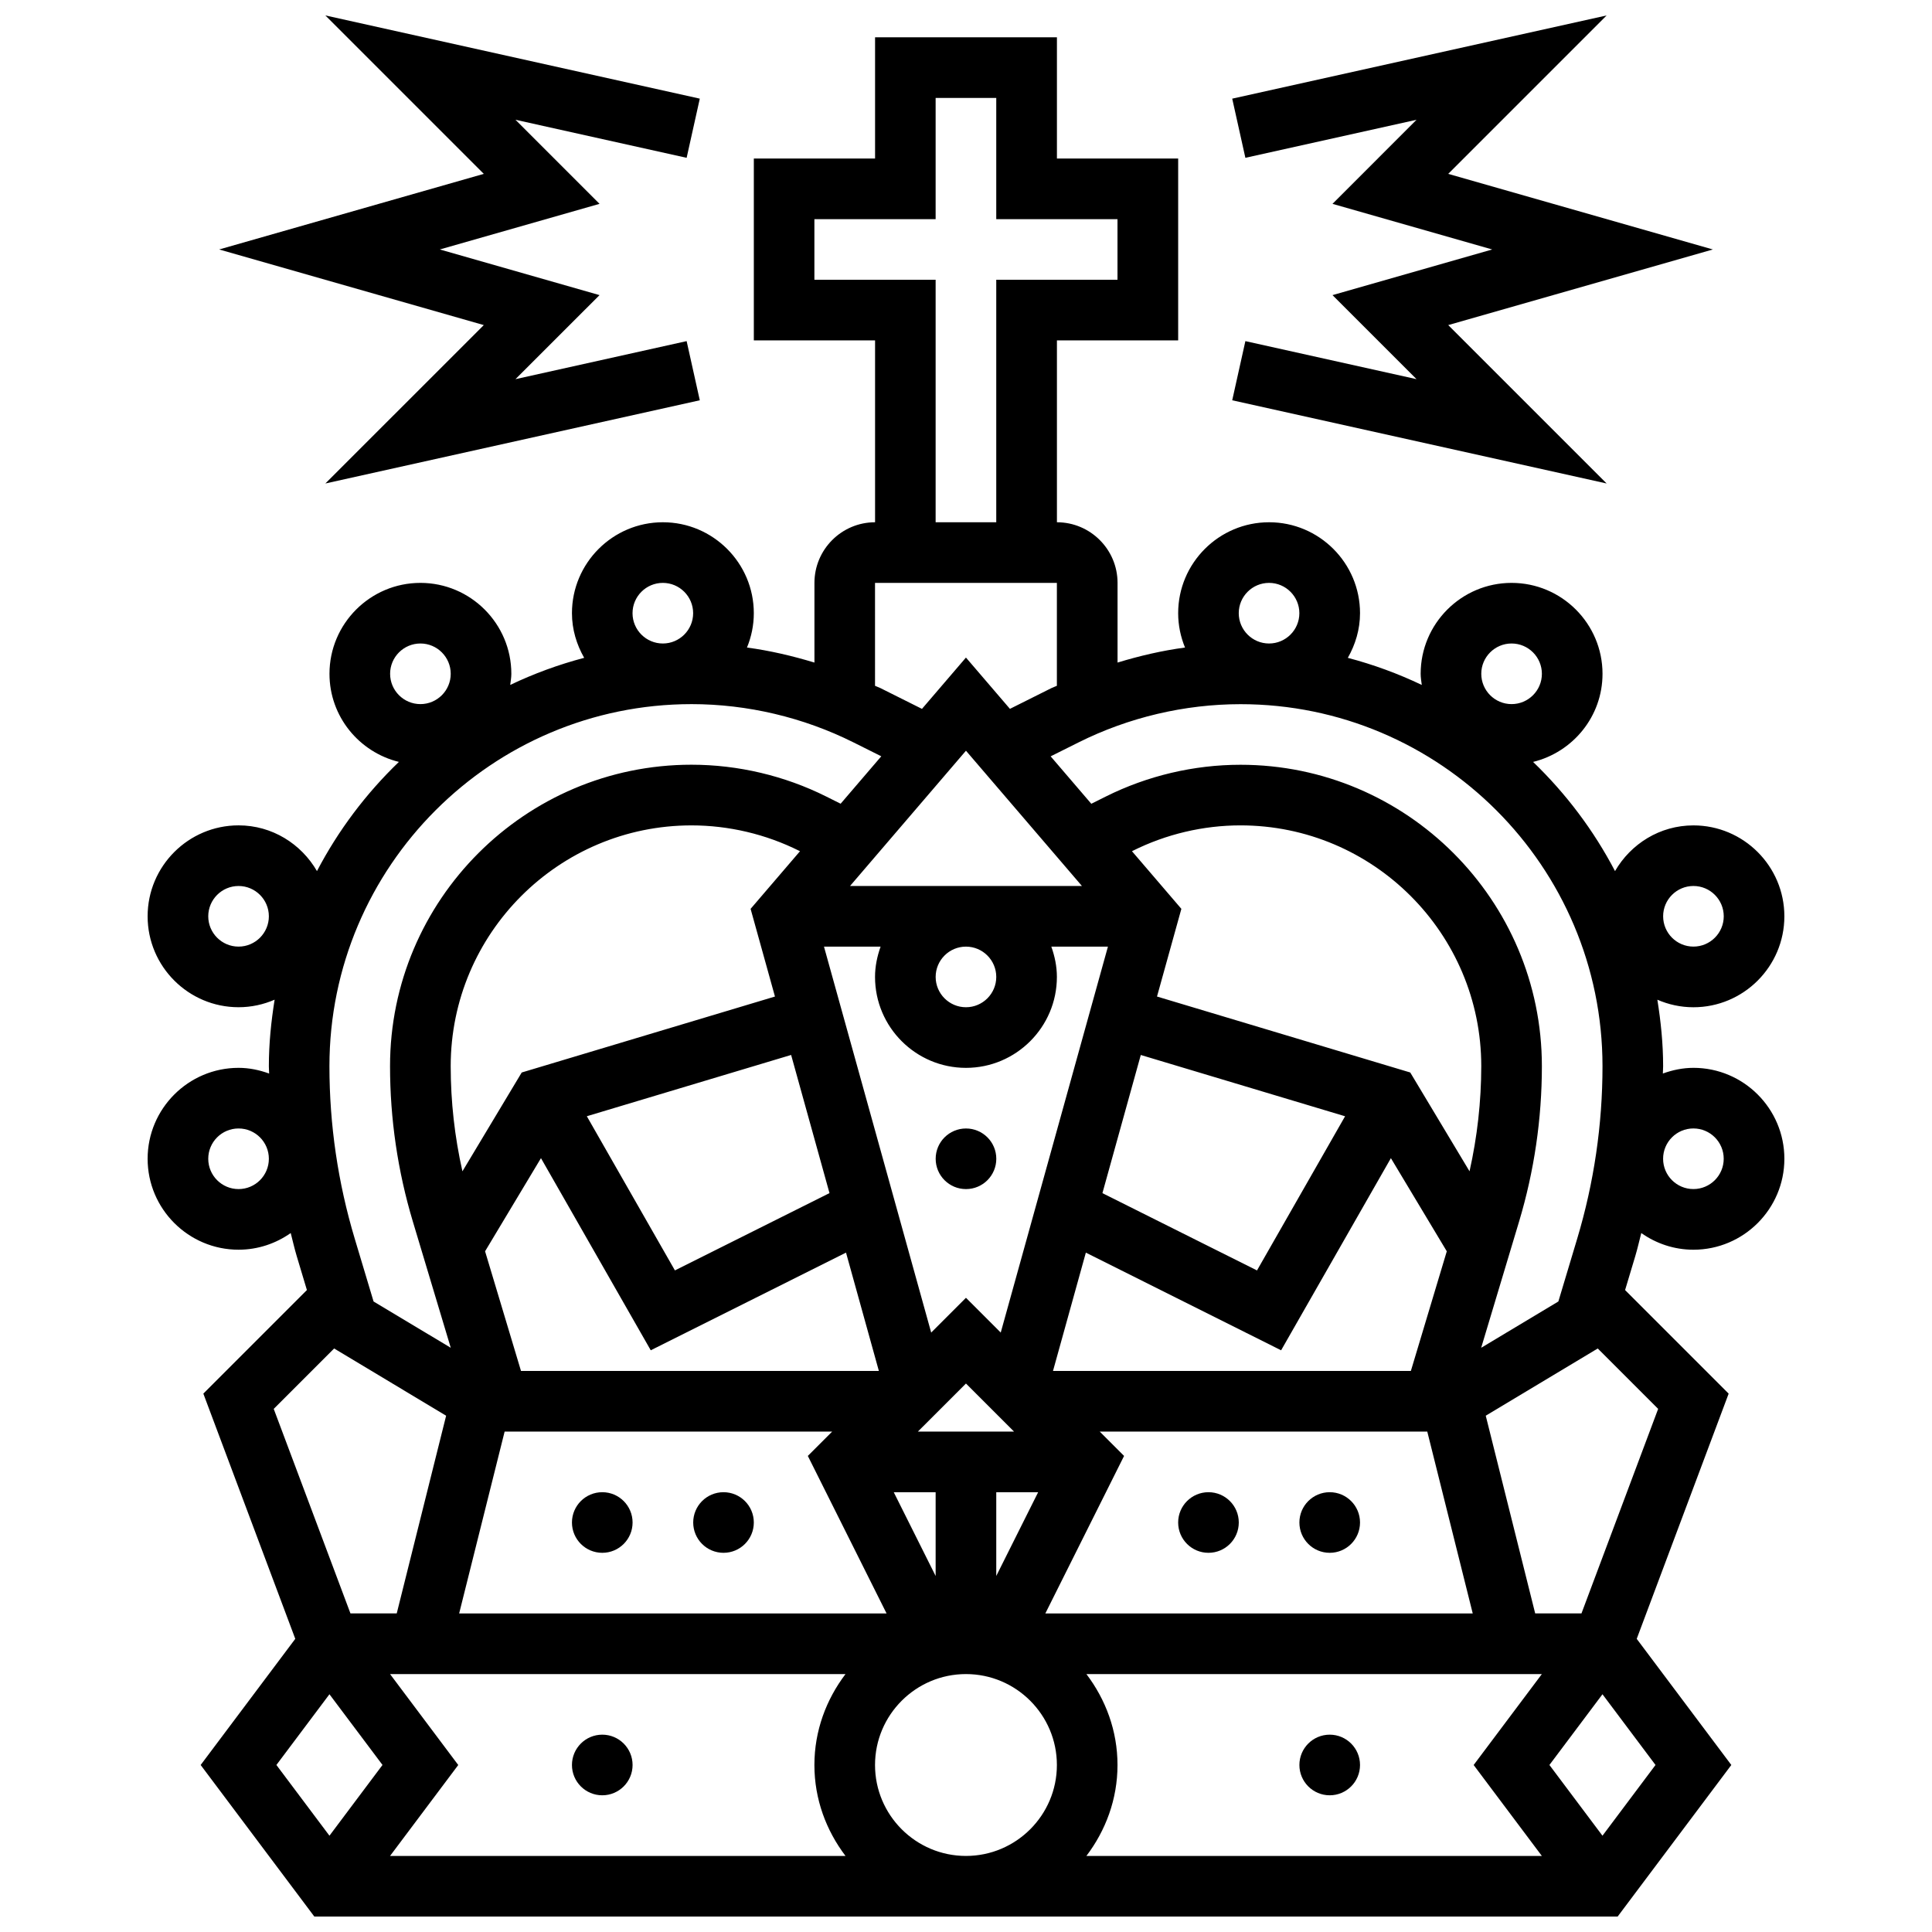
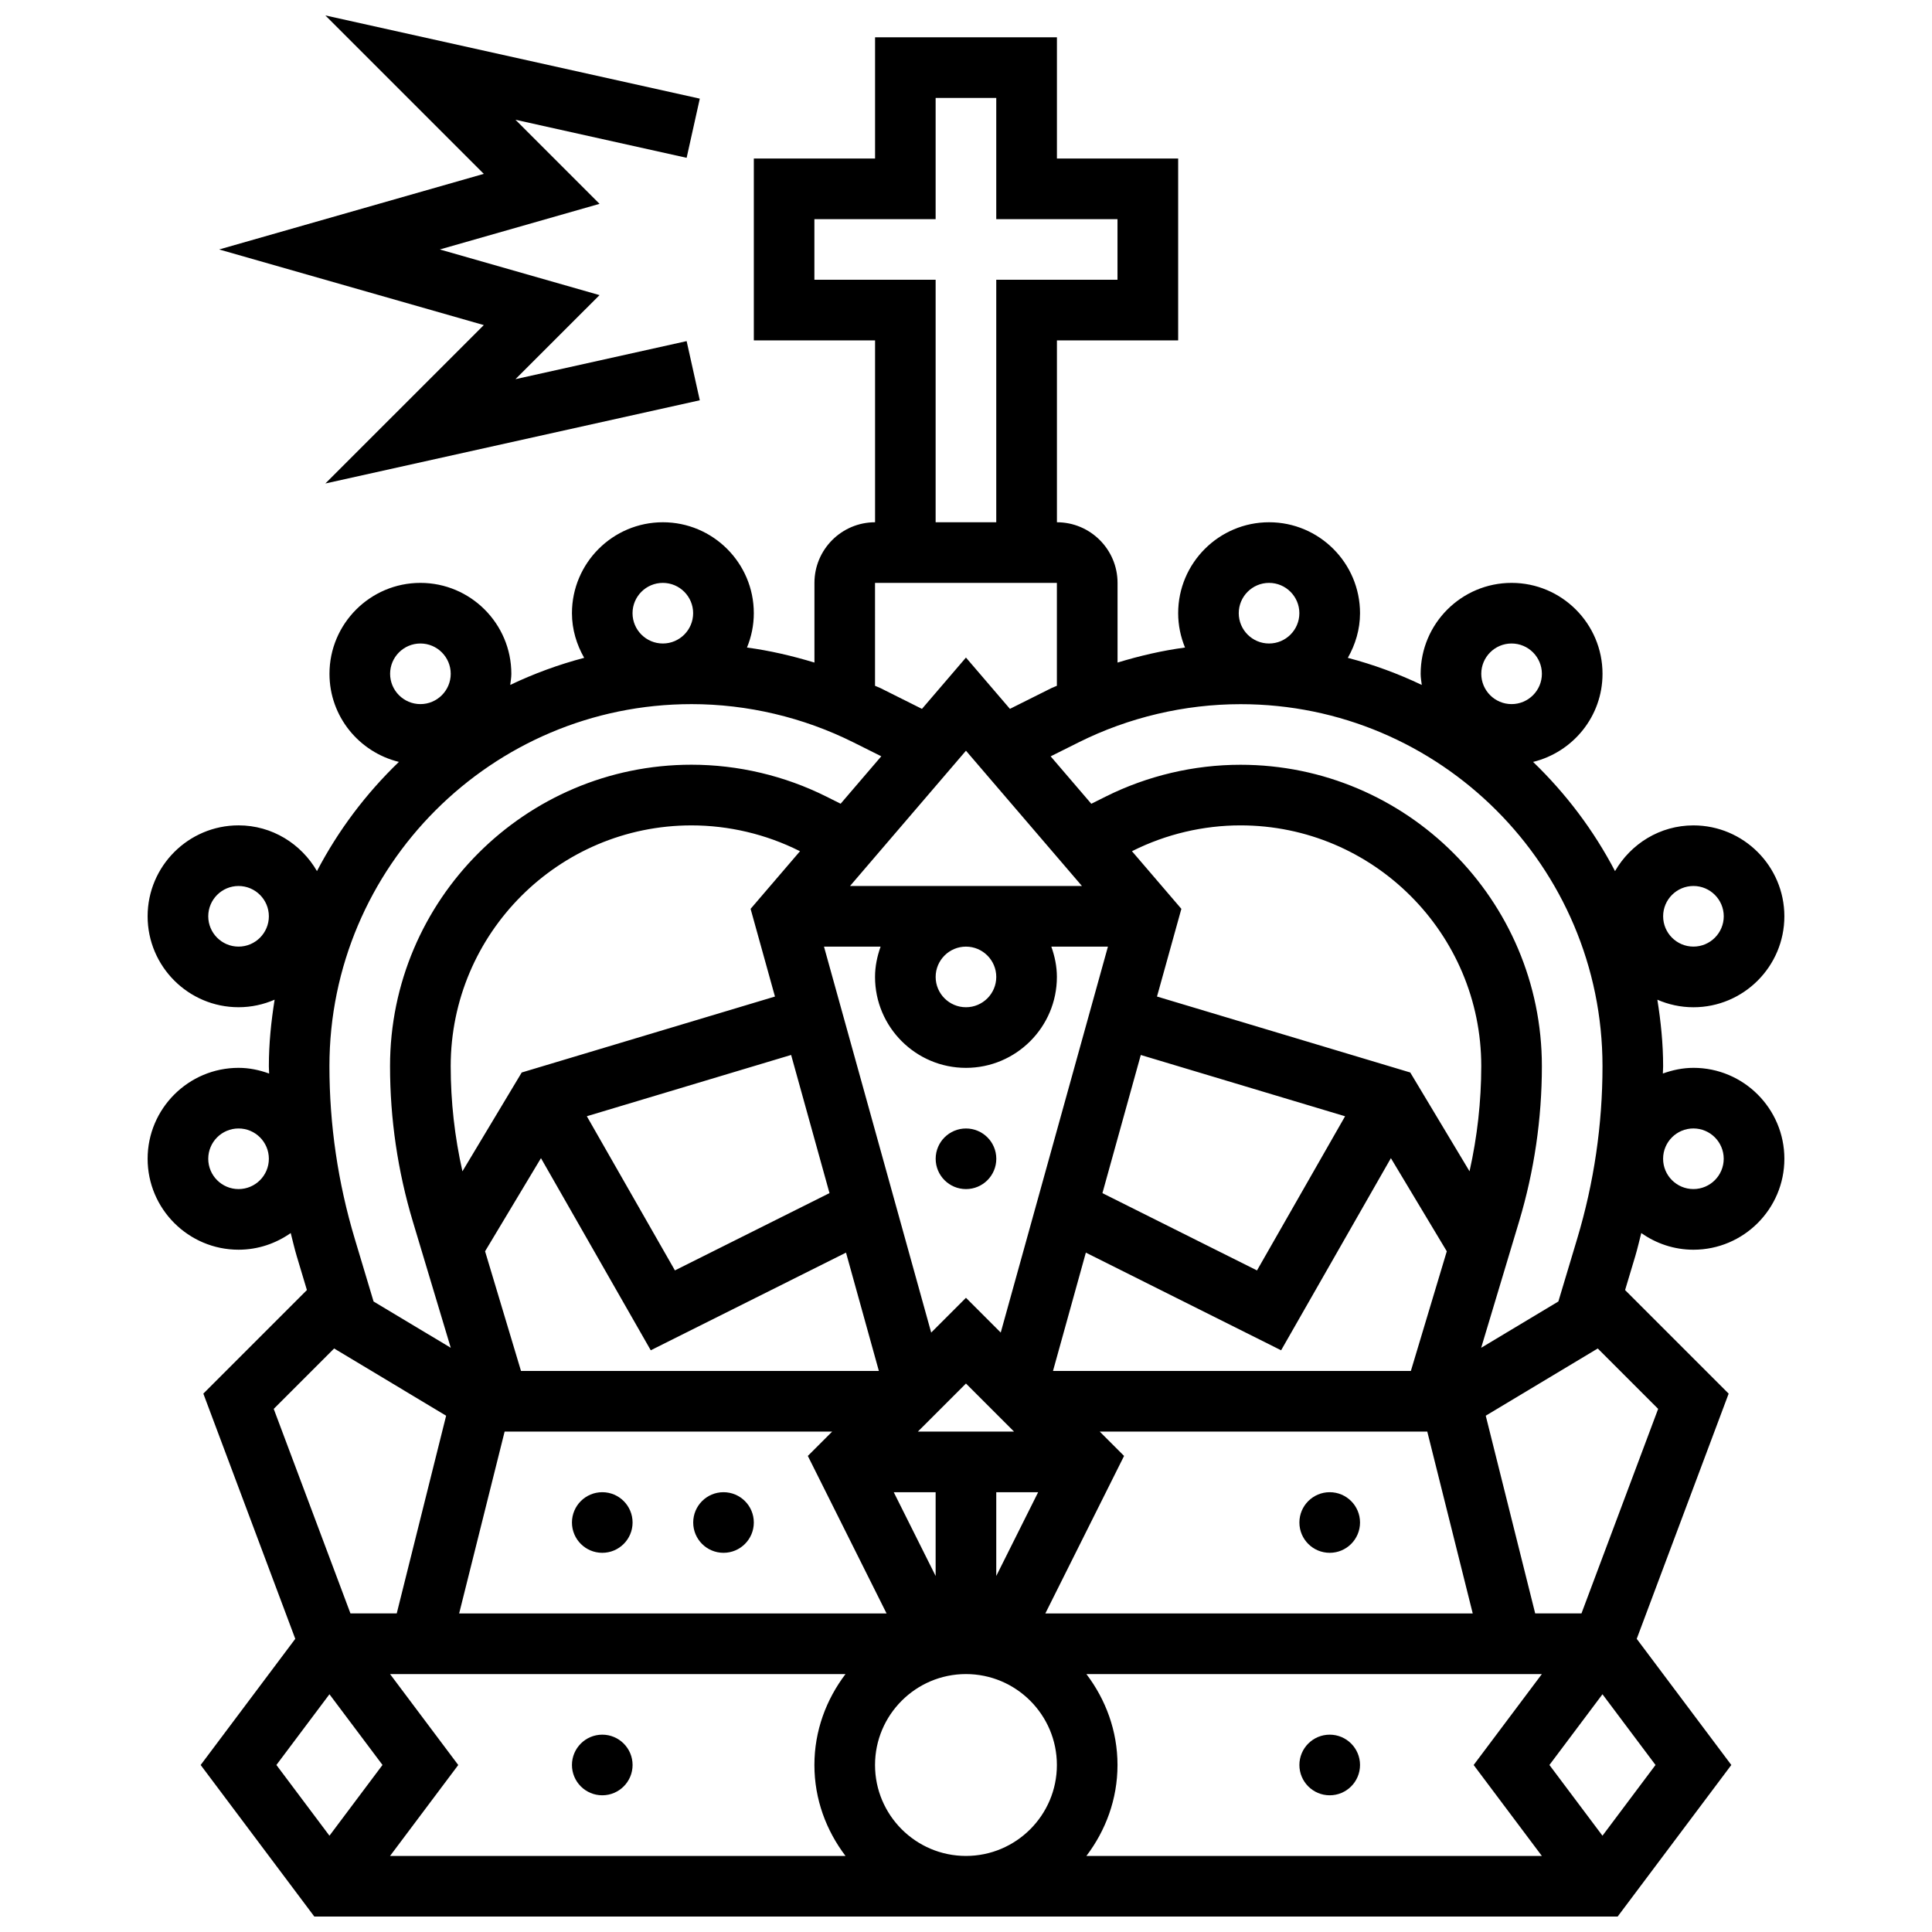
<svg xmlns="http://www.w3.org/2000/svg" width="800px" height="800px" version="1.1" viewBox="144 144 512 512">
  <defs>
    <clipPath id="c">
      <path d="m202 148.09h128v124.91h-128z" />
    </clipPath>
    <clipPath id="b">
      <path d="m183 153h434v498.9h-434z" />
    </clipPath>
    <clipPath id="a">
-       <path d="m470 148.09h128v124.91h-128z" />
-     </clipPath>
+       </clipPath>
  </defs>
  <path d="m408.03 451.09c0 4.438-3.598 8.031-8.031 8.031-4.438 0-8.035-3.594-8.035-8.031s3.598-8.031 8.035-8.031c4.434 0 8.031 3.594 8.031 8.031" />
  <path d="m311.64 611.74c0 4.434-3.598 8.031-8.031 8.031-4.438 0-8.035-3.598-8.035-8.031 0-4.438 3.598-8.035 8.035-8.035 4.434 0 8.031 3.598 8.031 8.035" />
  <path d="m311.64 547.48c0 4.438-3.598 8.031-8.031 8.031-4.438 0-8.035-3.594-8.035-8.031s3.598-8.031 8.035-8.031c4.434 0 8.031 3.594 8.031 8.031" />
  <path d="m343.77 547.48c0 4.438-3.594 8.031-8.031 8.031s-8.031-3.594-8.031-8.031 3.594-8.031 8.031-8.031 8.031 3.594 8.031 8.031" />
  <g clip-path="url(#c)">
    <path d="m272.21 230.15-41.984 41.98 99.227-22.051-3.488-15.68-45.359 10.082 22.277-22.273-42.324-12.098 42.324-12.09-22.277-22.281 45.359 10.082 3.488-15.68-99.227-22.051 41.984 41.984-70.129 20.035z" />
  </g>
  <path d="m504.42 611.74c0 4.434-3.598 8.031-8.031 8.031-4.438 0-8.035-3.598-8.035-8.031 0-4.438 3.598-8.035 8.035-8.035 4.434 0 8.031 3.598 8.031 8.035" />
  <path d="m504.42 547.48c0 4.438-3.598 8.031-8.031 8.031-4.438 0-8.035-3.594-8.035-8.031s3.598-8.031 8.035-8.031c4.434 0 8.031 3.594 8.031 8.031" />
-   <path d="m472.29 547.48c0 4.438-3.598 8.031-8.035 8.031-4.434 0-8.031-3.594-8.031-8.031s3.598-8.031 8.031-8.031c4.438 0 8.035 3.594 8.035 8.031" />
  <g clip-path="url(#b)">
    <path d="m592.78 426.99c-2.859 0-5.559 0.586-8.105 1.504 0.008-0.652 0.07-1.297 0.07-1.945 0-6.008-0.609-11.863-1.527-17.617 2.934 1.277 6.16 2 9.559 2 13.285 0 24.098-10.812 24.098-24.098 0-13.285-10.812-24.098-24.098-24.098-8.906 0-16.609 4.906-20.781 12.113-5.648-10.805-13.004-20.547-21.711-28.934 10.531-2.586 18.398-12.031 18.398-23.348 0-13.285-10.812-24.098-24.098-24.098-13.285 0-24.098 10.812-24.098 24.098 0 1.012 0.176 1.969 0.297 2.949-6.242-2.981-12.789-5.391-19.598-7.18 1.996-3.516 3.234-7.516 3.234-11.836 0-13.285-10.812-24.098-24.098-24.098-13.285 0-24.098 10.812-24.098 24.098 0 3.223 0.66 6.289 1.816 9.102-6.066 0.812-12.023 2.199-17.879 3.984v-21.117c0-8.859-7.207-16.066-16.066-16.066v-48.195h32.129v-48.195h-32.129v-32.129h-48.195v32.129h-32.129v48.195h32.129v48.195c-8.859 0-16.066 7.207-16.066 16.066v21.117c-5.856-1.773-11.816-3.172-17.879-3.984 1.156-2.812 1.812-5.879 1.812-9.102 0-13.285-10.812-24.098-24.098-24.098s-24.098 10.812-24.098 24.098c0 4.32 1.238 8.32 3.238 11.832-6.812 1.793-13.359 4.199-19.598 7.18 0.117-0.973 0.297-1.934 0.297-2.945 0-13.285-10.812-24.098-24.098-24.098-13.285 0-24.098 10.812-24.098 24.098 0 11.316 7.863 20.766 18.395 23.344-8.707 8.379-16.066 18.129-21.711 28.934-4.172-7.207-11.875-12.117-20.781-12.117-13.285 0-24.098 10.812-24.098 24.098s10.812 24.098 24.098 24.098c3.398 0 6.625-0.723 9.559-2-0.918 5.762-1.527 11.617-1.527 17.625 0 0.652 0.062 1.301 0.074 1.953-2.547-0.926-5.246-1.512-8.105-1.512-13.285 0-24.098 10.812-24.098 24.098s10.812 24.098 24.098 24.098c5.148 0 9.902-1.656 13.824-4.418 0.531 2.047 0.988 4.106 1.598 6.137l2.691 8.973-27.445 27.445 24.363 64.984-25.074 33.434 30.121 40.164h345.4l30.121-40.164-25.07-33.43 24.363-64.984-27.445-27.445 2.691-8.973c0.609-2.023 1.066-4.09 1.598-6.137 3.918 2.762 8.676 4.418 13.824 4.418 13.285 0 24.098-10.812 24.098-24.098 0.004-13.289-10.809-24.102-24.094-24.102zm0-48.195c4.434 0 8.031 3.606 8.031 8.031s-3.598 8.031-8.031 8.031-8.031-3.606-8.031-8.031c-0.004-4.426 3.598-8.031 8.031-8.031zm-48.195-64.262c4.434 0 8.031 3.606 8.031 8.031 0 4.426-3.598 8.031-8.031 8.031-4.434 0-8.031-3.606-8.031-8.031-0.004-4.422 3.598-8.031 8.031-8.031zm-289.17 0c4.434 0 8.031 3.606 8.031 8.031 0 4.426-3.598 8.031-8.031 8.031-4.434 0-8.031-3.606-8.031-8.031-0.004-4.422 3.598-8.031 8.031-8.031zm-48.195 80.328c-4.434 0-8.031-3.606-8.031-8.031s3.598-8.031 8.031-8.031 8.031 3.606 8.031 8.031c0 4.422-3.598 8.031-8.031 8.031zm0 64.258c-4.434 0-8.031-3.598-8.031-8.031s3.598-8.031 8.031-8.031 8.031 3.598 8.031 8.031-3.598 8.031-8.031 8.031zm361.46-32.57c0 15.504-2.258 30.902-6.715 45.746l-4.981 16.609-20.457 12.273 10.059-33.504c3.996-13.34 6.027-27.188 6.027-41.125 0-44.043-35.832-79.875-79.875-79.875-12.34 0-24.684 2.914-35.723 8.434l-3.809 1.902-10.773-12.57 7.398-3.695c13.254-6.625 28.09-10.129 42.91-10.129 52.898-0.016 95.938 43.031 95.938 95.934zm-305.24 0c0-35.184 28.621-63.812 63.812-63.812 9.855 0 19.719 2.328 28.539 6.738l0.219 0.105-13.094 15.277 6.457 23.238-67.113 20.129-15.711 26.188c-2.059-9.141-3.109-18.473-3.109-27.863zm136.55-83.602 30.734 35.848h-61.457zm-117.92 164.37-9.52-31.711 14.812-24.684 29.094 50.918 51.746-25.883 8.707 31.359zm125.95-104.42c0 4.426-3.598 8.031-8.031 8.031s-8.031-3.606-8.031-8.031 3.598-8.031 8.031-8.031 8.031 3.606 8.031 8.031zm-8.031 24.098c13.285 0 24.098-10.812 24.098-24.098 0-2.828-0.578-5.512-1.477-8.031h15.004l-28.41 102.28-9.215-9.215-9.215 9.215-28.41-102.28h15.004c-0.898 2.523-1.477 5.207-1.477 8.031 0 13.285 10.809 24.098 24.098 24.098zm-12.742 96.391 12.742-12.738 12.738 12.738zm59.074-99.805 54.141 16.242-23.344 40.855-40.965-20.484zm-82.496 36.605-40.965 20.484-23.344-40.855 54.141-16.242zm28.129 79.266v22.203l-11.102-22.203zm16.066 0h11.102l-11.102 22.199zm23.742-63.492 51.746 25.883 29.094-50.918 14.812 24.684-9.52 31.711h-94.84zm101.68-21.551-15.711-26.188-67.113-20.129 6.457-23.238-13.094-15.277 0.219-0.105c8.82-4.41 18.684-6.738 28.539-6.738 35.191 0 63.812 28.629 63.812 63.812-0.012 9.398-1.062 18.73-3.109 27.863zm-255.71 68.977h86.801l-6.449 6.449 20.867 41.746h-113.27zm90.336 64.262c-5.102 6.731-8.242 15.02-8.242 24.098 0 9.078 3.141 17.367 8.242 24.098h-120.7l18.074-24.098-18.074-24.098zm7.824 24.098c0-13.285 10.812-24.098 24.098-24.098s24.098 10.812 24.098 24.098c0 13.285-10.812 24.098-24.098 24.098-13.289 0-24.098-10.812-24.098-24.098zm56.016-24.098h120.7l-18.074 24.098 18.074 24.098h-120.7c5.102-6.731 8.242-15.02 8.242-24.098 0-9.078-3.141-17.367-8.242-24.098zm-10.883-16.066 20.867-41.746-6.449-6.449h86.801l12.047 48.195zm59.289-273.11c4.434 0 8.031 3.606 8.031 8.031 0 4.426-3.598 8.031-8.031 8.031-4.434 0-8.031-3.606-8.031-8.031 0-4.426 3.598-8.031 8.031-8.031zm-120.49-80.328v-16.066h32.129v-32.129h16.066v32.129h32.129v16.066h-32.129v64.262h-16.066v-64.262zm16.066 80.328h48.195v27.27c-0.473 0.227-0.98 0.387-1.453 0.617l-10.988 5.496-11.656-13.594-11.656 13.598-10.988-5.496c-0.473-0.234-0.98-0.395-1.453-0.617zm-56.23 0c4.434 0 8.031 3.606 8.031 8.031 0 4.426-3.598 8.031-8.031 8.031s-8.031-3.606-8.031-8.031c0-4.426 3.598-8.031 8.031-8.031zm7.582 32.129c14.82 0 29.648 3.504 42.91 10.129l7.398 3.695-10.773 12.57-3.809-1.902c-11.035-5.519-23.383-8.434-35.723-8.434-44.043 0.008-79.879 35.84-79.879 79.891 0 13.938 2.031 27.785 6.031 41.125l10.059 33.504-20.457-12.273-4.981-16.609c-4.461-14.855-6.715-30.254-6.715-45.746 0-52.902 43.035-95.949 95.938-95.949zm-110.7 186.77 16.008-16.008 29.68 17.816-13.09 52.395h-12.266zm14.766 75.625 14.059 18.738-14.059 18.75-14.059-18.746zm351.42 18.742-14.055 18.746-14.059-18.746 14.059-18.742zm-19.621-40.164h-12.266l-13.102-52.395 29.68-17.816 16.008 16.008zm29.664-112.46c-4.434 0-8.031-3.598-8.031-8.031s3.598-8.031 8.031-8.031 8.031 3.598 8.031 8.031-3.598 8.031-8.031 8.031z" />
  </g>
  <g clip-path="url(#a)">
    <path d="m470.55 250.08 99.227 22.051-41.984-41.98 70.133-20.039-70.133-20.035 41.984-41.984-99.227 22.051 3.488 15.68 45.359-10.082-22.273 22.281 42.324 12.09-42.324 12.098 22.273 22.273-45.359-10.082z" />
  </g>
</svg>